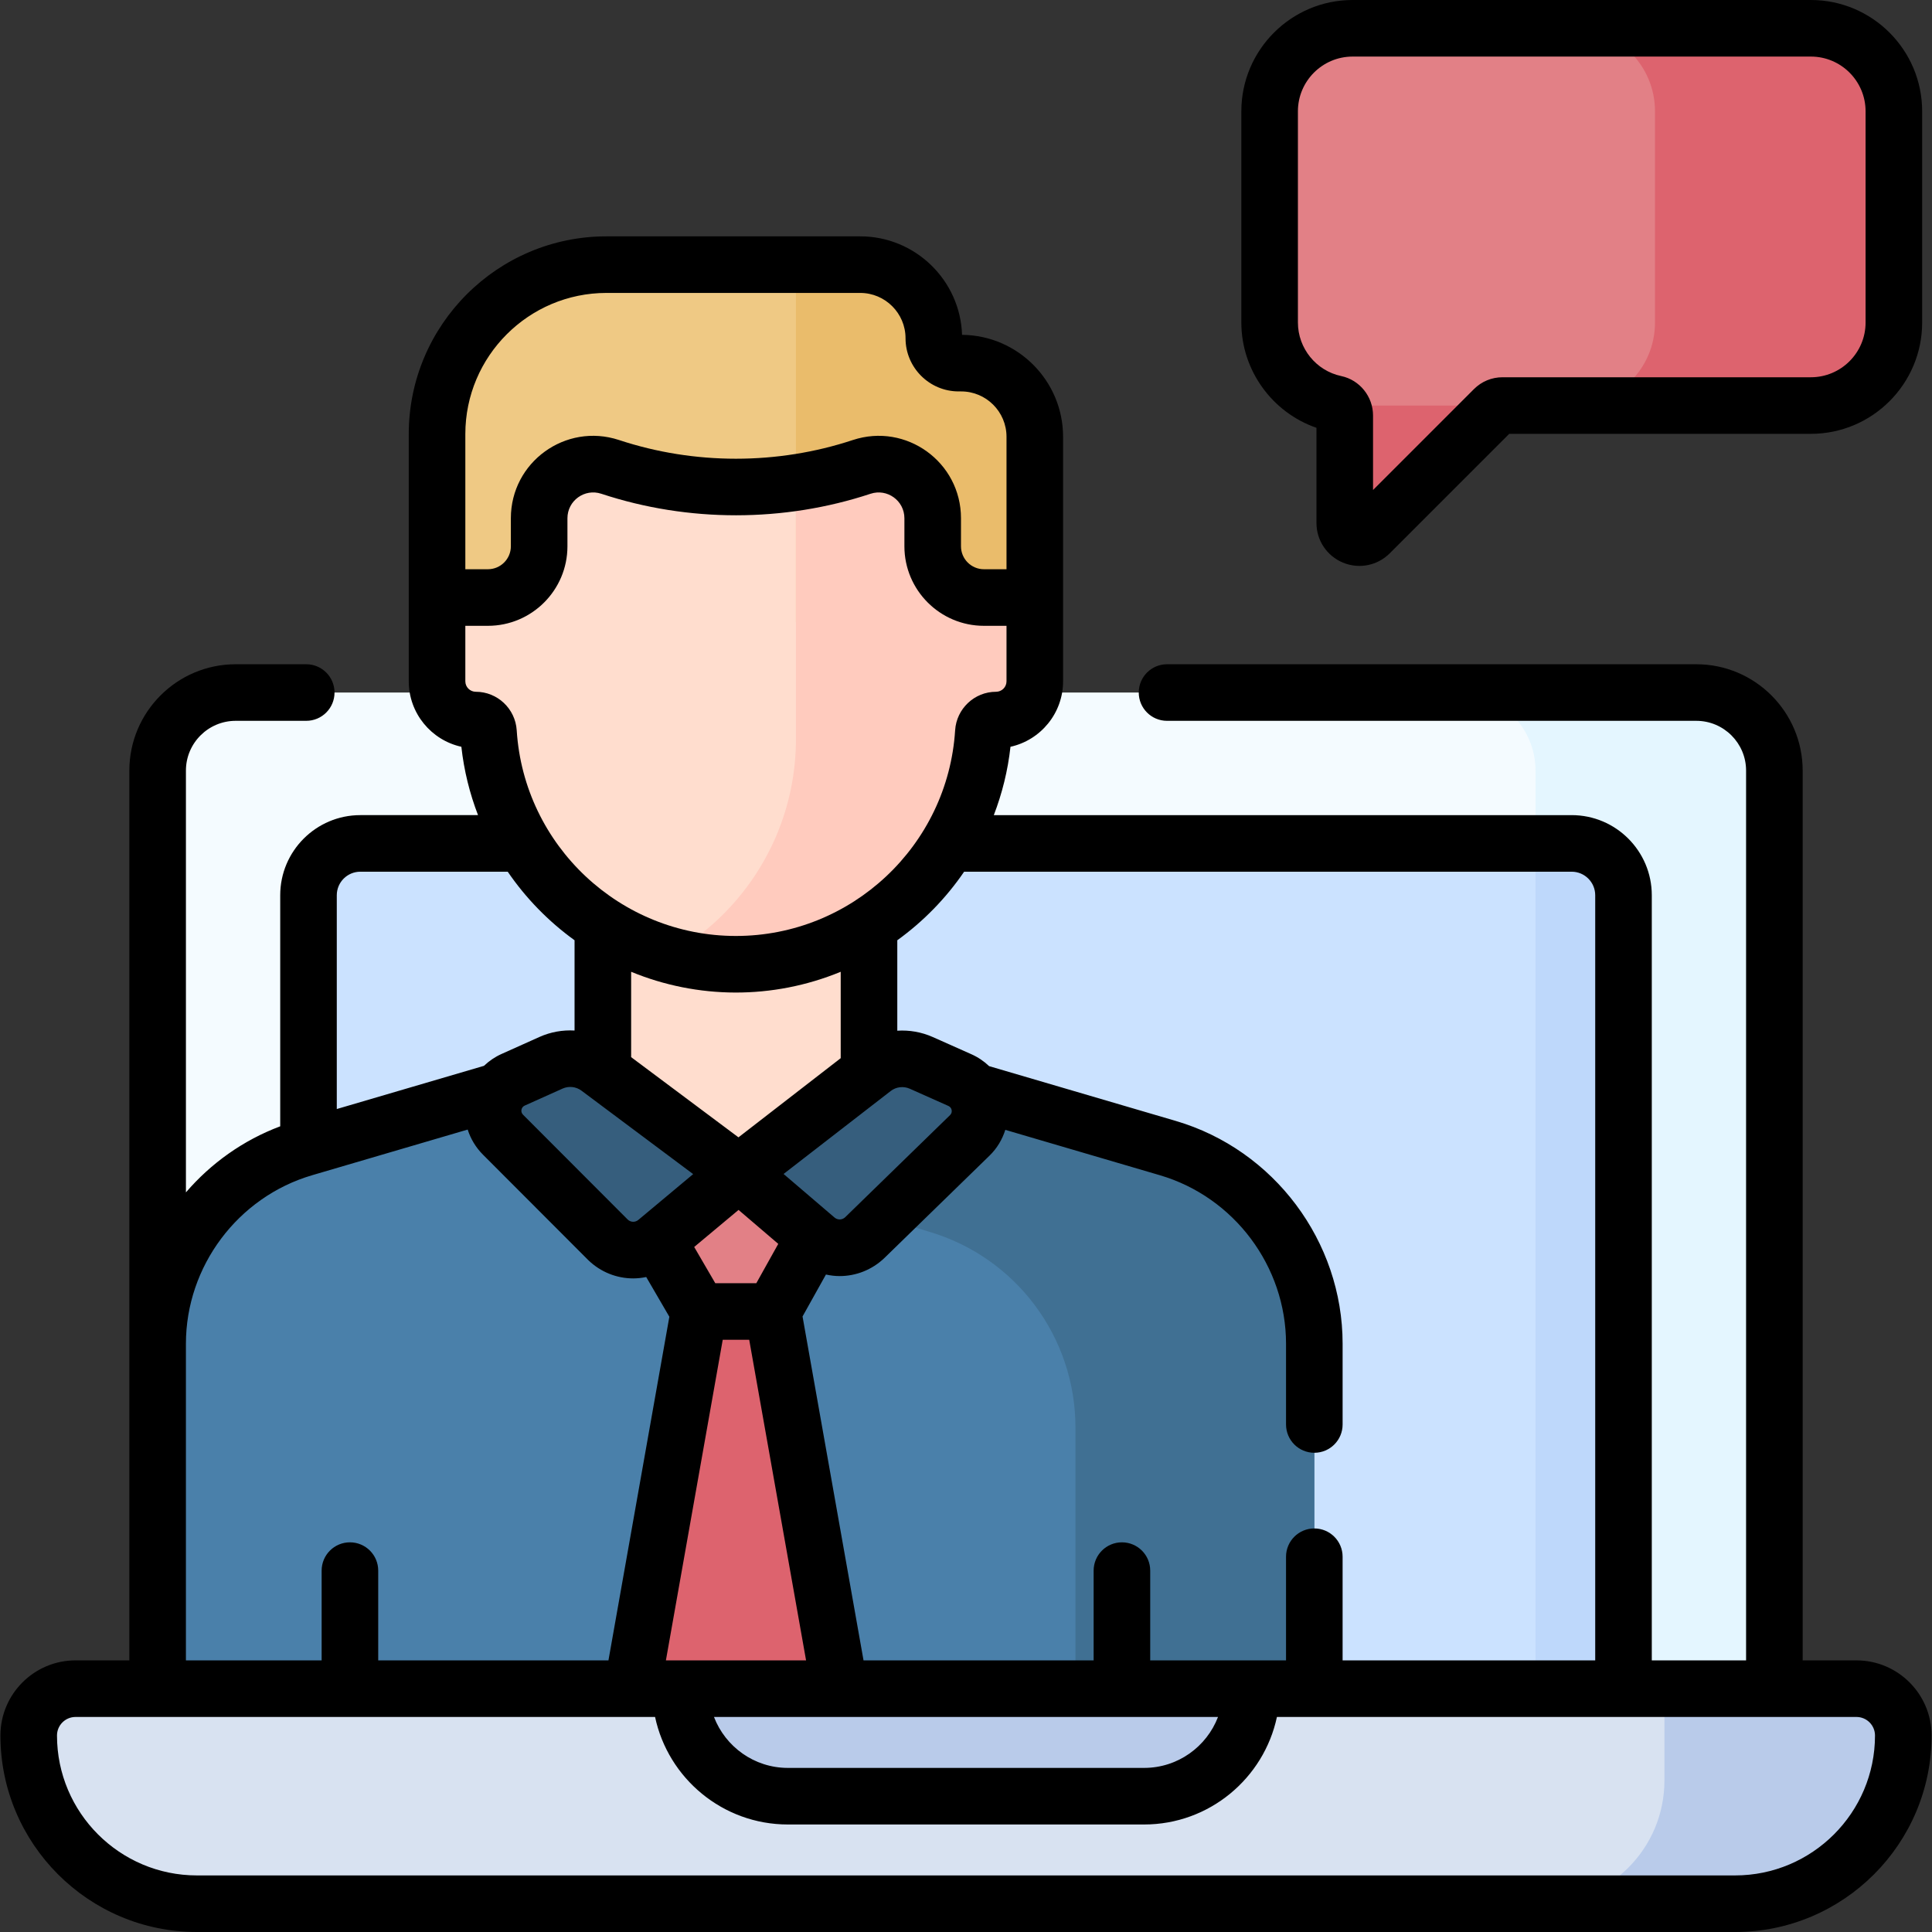
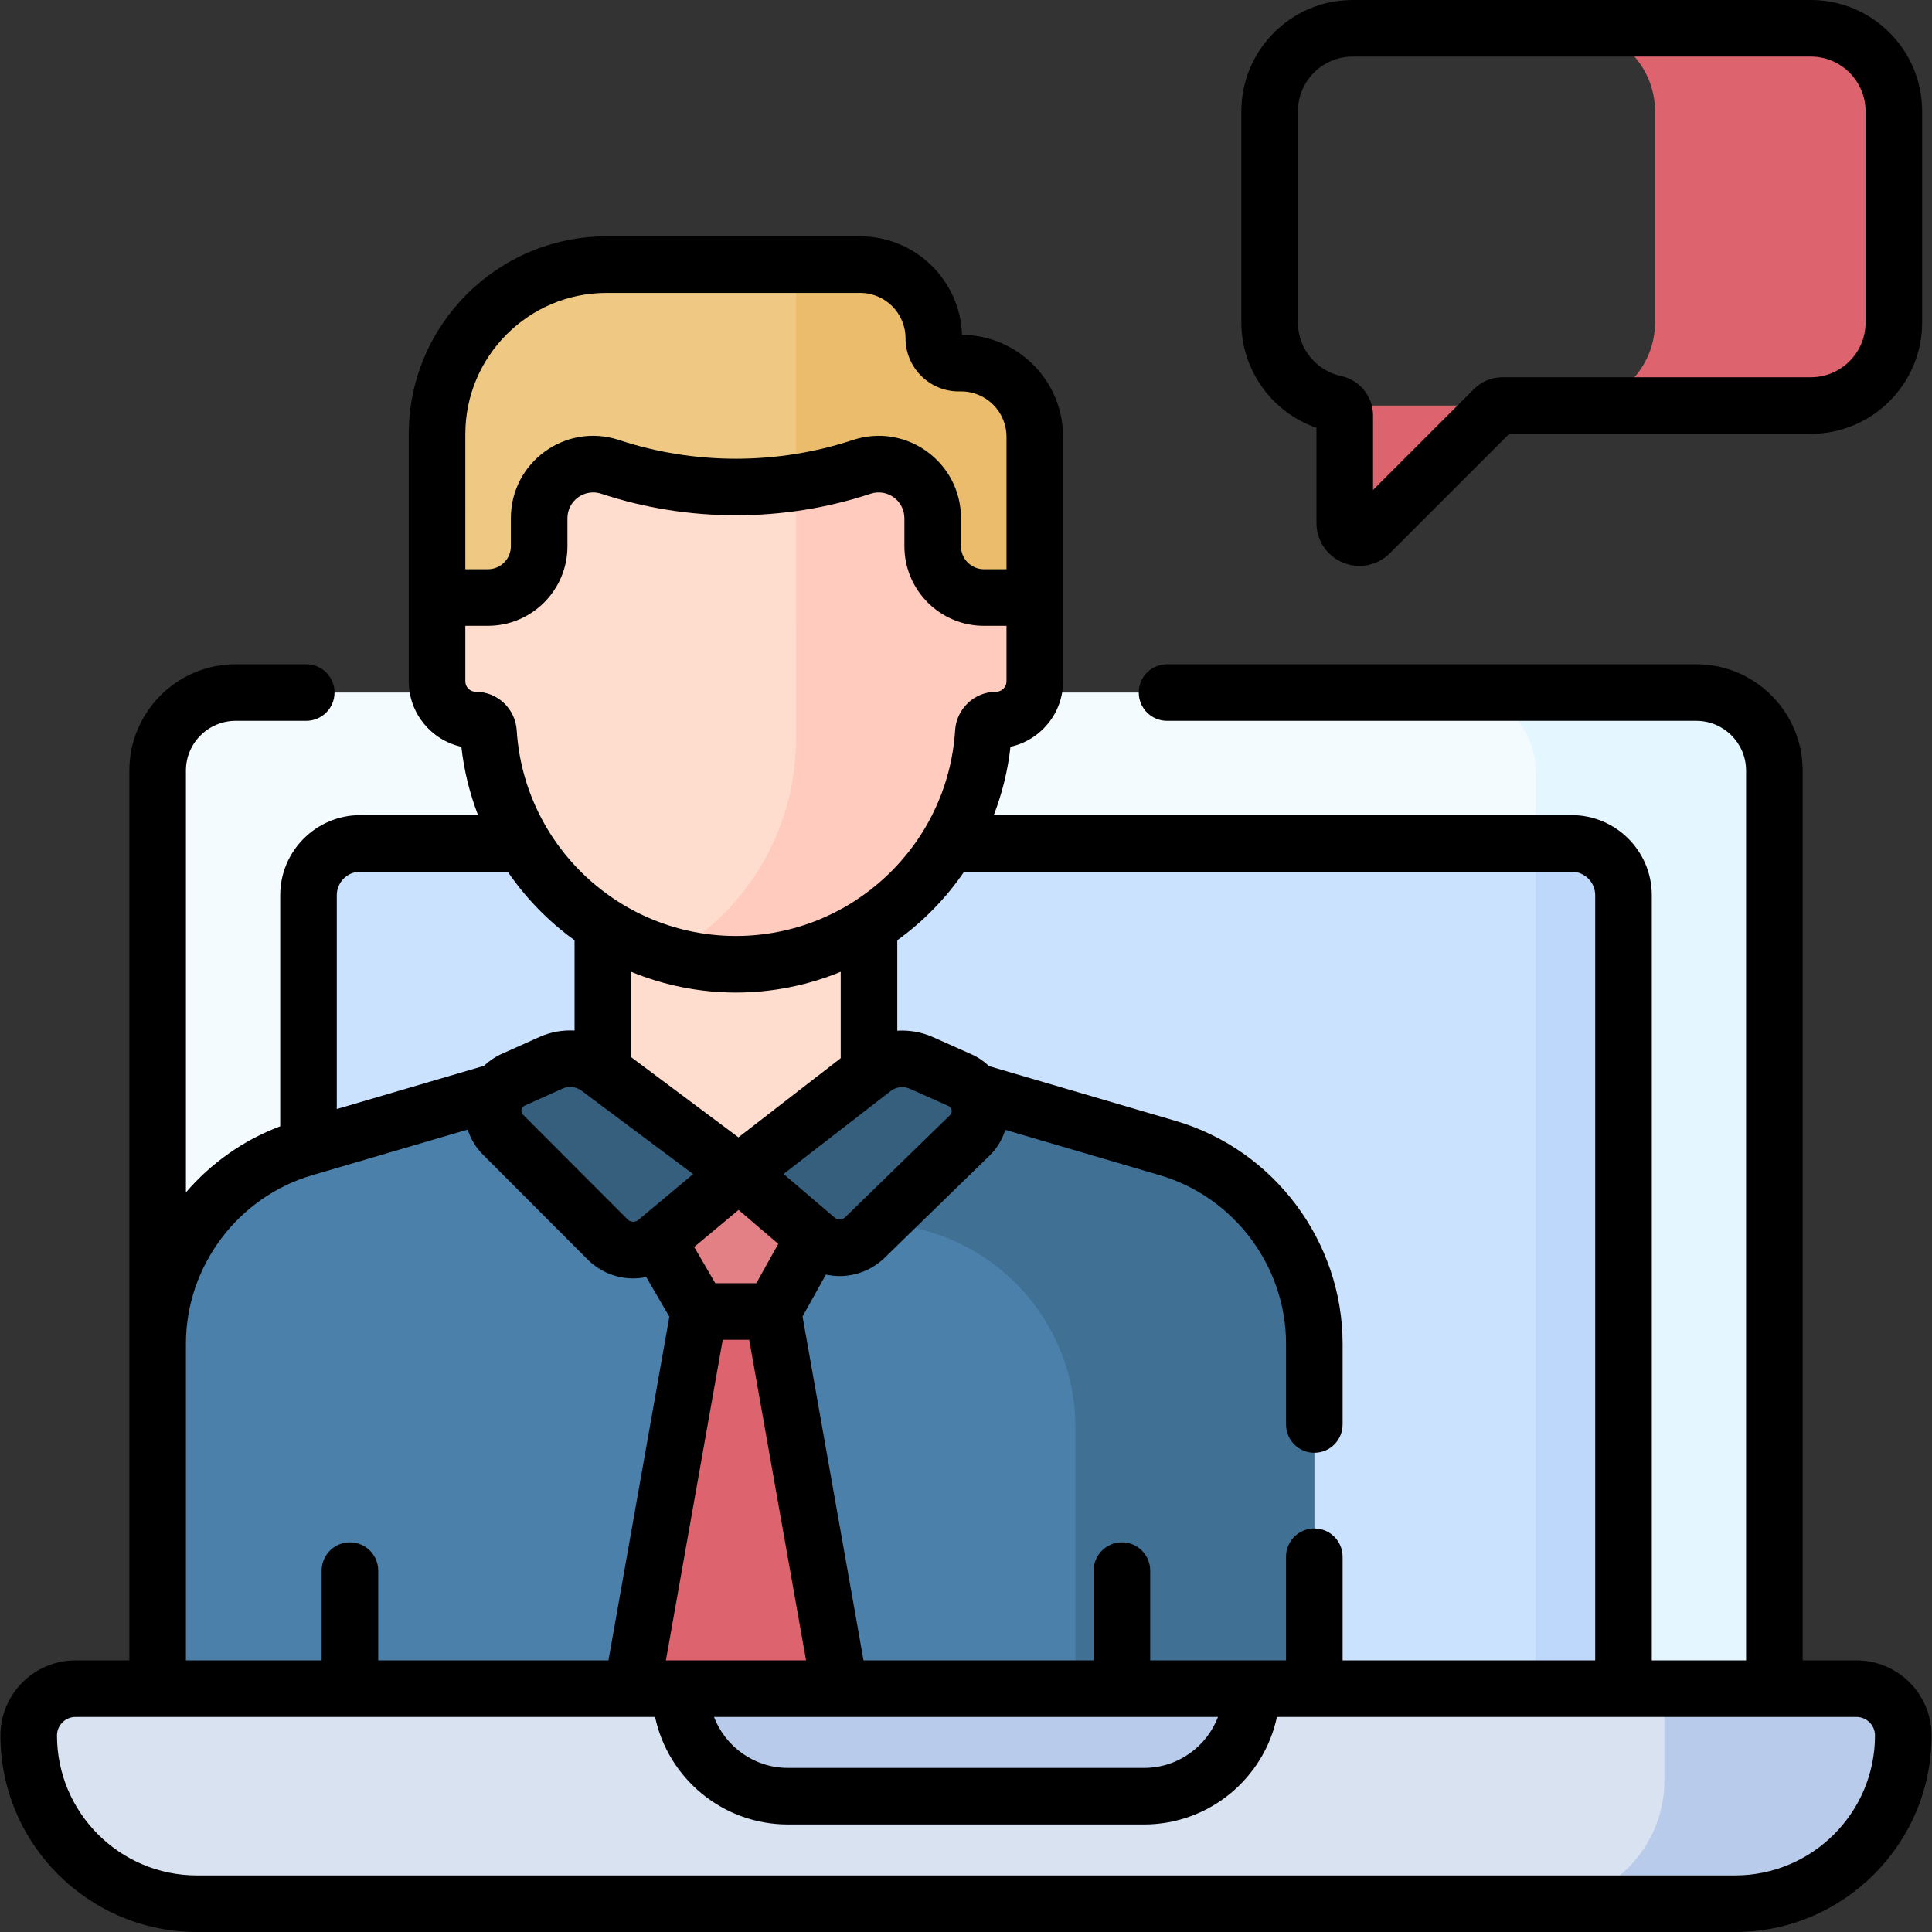
<svg xmlns="http://www.w3.org/2000/svg" id="Capa_1" enable-background="new 0 0 512 512" height="512" viewBox="0 0 512 512" width="512">
  <rect x="0" y="0" width="512" height="512" fill="#333333" stroke="none" />
  <g>
    <g>
      <g>
        <g>
          <g>
            <path d="m470.227 460.173h-428.454v-255.956c0-11.424 9.261-20.686 20.686-20.686h387.083c11.424 0 20.686 9.261 20.686 20.686v255.956z" fill="#f4fbff" />
            <path d="m449.541 183.531h-63.3c11.424 0 20.686 9.261 20.686 20.686v255.956h63.3v-255.956c0-11.424-9.261-20.686-20.686-20.686z" fill="#e4f6ff" />
            <path d="m81.756 447.515v-210.269c0-7.584 6.148-13.732 13.732-13.732h321.025c7.584 0 13.732 6.148 13.732 13.732v210.269z" fill="#cbe2ff" />
            <path d="m430.244 447.515v-210.269c0-7.584-6.148-13.732-13.732-13.732h-9.585v224.001z" fill="#bed8fb" />
            <path d="m459.815 504.504h-407.63c-24.62 0-44.578-19.958-44.578-44.578 0-6.854 5.557-12.411 12.411-12.411h471.963c6.854 0 12.411 5.557 12.411 12.411 0 24.62-19.958 44.578-44.577 44.578z" fill="#d8e2f1" />
            <g fill="#b9cbea">
              <path d="m491.981 447.515h-50.889v24.348c0 18.027-14.614 32.641-32.64 32.641h51.362c24.62 0 44.578-19.958 44.578-44.578 0-6.855-5.556-12.411-12.411-12.411z" />
              <path d="m180.307 447.515c0 15.737 12.757 28.494 28.494 28.494h94.397c15.737 0 28.494-12.757 28.494-28.494z" />
            </g>
          </g>
        </g>
        <g>
          <g>
            <path d="m247.473 89.644c0-10.776-8.735-19.511-19.511-19.511h-67.236c-24.8 0-44.904 20.104-44.904 44.904v49.855h158.409v-49.148c0-10.776-8.735-19.511-19.511-19.511h-.657c-3.64 0-6.59-2.95-6.59-6.589z" fill="#efc984" />
            <path d="m309.482 304.254-64.188-18.844h-100.483l-64.211 18.846c-23.017 6.755-38.827 27.873-38.827 51.86v91.398h306.532v-91.401c0-23.985-15.808-45.102-38.823-51.859z" fill="#4a80aa" />
            <path d="m309.482 304.254-64.188-18.844h-49.971l.455 25.416 50.403 15.584c23.015 6.757 38.823 27.873 38.823 51.859v69.246h63.3v-91.401c.001-23.986-15.807-45.103-38.822-51.86z" fill="#407093" />
            <path d="m204.833 347.558h-19.588l-17.69 99.807.081.15h54.923z" fill="#dd636e" />
            <g>
              <g>
                <g>
                  <g>
                    <g>
                      <path d="m230.292 303.145v-56.685h-70.531v56.685c0 19.477 35.266 21.208 35.266 21.208s35.265-1.731 35.265-21.208z" fill="#ffddce" />
                    </g>
                  </g>
                </g>
              </g>
              <path d="m274.231 158.35h-13.482c-7.498 0-13.576-6.078-13.576-13.576v-7.43c0-9.767-9.556-16.673-18.829-13.608-21.628 7.148-44.982 7.15-66.611.005l-.025-.008c-9.273-3.063-18.827 3.842-18.827 13.608v7.433c0 7.498-6.078 13.576-13.576 13.576h-13.482v22.201c0 5.673 4.599 10.272 10.272 10.272 1.79 0 3.246 1.402 3.359 3.188 2.166 34.34 30.687 61.526 65.574 61.526 34.887 0 63.408-27.186 65.574-61.526.113-1.786 1.569-3.188 3.359-3.188 5.673 0 10.272-4.599 10.272-10.272v-22.201z" fill="#ffddce" />
              <path d="m254.72 96.233h-.657c-3.639 0-6.589-2.95-6.589-6.59 0-10.776-8.735-19.511-19.511-19.511h-17.031v94.76h63.3v-49.148c-.001-10.775-8.737-19.511-19.512-19.511z" fill="#eabc6b" />
              <path d="m260.749 158.35c-7.498 0-13.576-6.078-13.576-13.576v-7.43c0-9.767-9.556-16.673-18.829-13.608-5.704 1.885-11.531 3.259-17.412 4.15v68.934c-.366 24.188-13.8 45.195-33.547 56.303 5.616 1.562 11.528 2.414 17.643 2.414 34.887 0 63.408-27.186 65.574-61.526.113-1.786 1.569-3.188 3.359-3.188 5.673 0 10.272-4.599 10.272-10.272v-22.201z" fill="#ffcbbe" />
            </g>
            <g fill="#365e7d">
              <path d="m146.012 281.651-10.044 4.509c-5.733 2.574-7.117 10.09-2.677 14.537l27.816 27.858c3.528 3.435 9.082 3.646 12.861.49l21.811-18.22-37.186-27.787c-3.63-2.712-8.446-3.244-12.581-1.387z" />
              <path d="m231.44 283.213-35.66 27.613 20.5 17.528c3.756 3.211 9.335 3.05 12.899-.374l27.83-27.101c4.549-4.43 3.189-12.052-2.61-14.636l-10.239-4.562c-4.199-1.871-9.086-1.282-12.72 1.532z" />
            </g>
          </g>
          <path d="m195.78 310.826-21.478 17.937 10.943 18.795h19.588l10.943-19.611z" fill="#e28086" />
        </g>
      </g>
-       <path d="m479.901 7.497h-121.443c-12.146 0-21.992 9.846-21.992 21.992v55.993c0 10.581 7.474 19.414 17.43 21.515 1.458.308 2.479 1.629 2.479 3.118v28.474c0 3.457 4.179 5.188 6.624 2.744l32.92-32.92c.601-.601 1.416-.939 2.266-.939h81.718c12.146 0 21.992-9.846 21.992-21.992v-55.992c-.001-12.146-9.848-21.993-21.994-21.993z" fill="#e28086" />
      <g fill="#dd636e">
        <path d="m356.373 110.116v28.474c0 3.457 4.179 5.188 6.624 2.744l32.92-32.92c.601-.601 1.416-.939 2.266-.939h-43.194c.846.581 1.384 1.564 1.384 2.641z" />
        <path d="m479.901 7.497h-63.3c12.146 0 21.992 9.846 21.992 21.992v55.993c0 12.146-9.846 21.992-21.992 21.992h63.3c12.146 0 21.992-9.846 21.992-21.992v-55.992c.001-12.146-9.846-21.993-21.992-21.993z" />
      </g>
    </g>
    <g>
      <path d="m348.877 113.373v25.218c0 4.618 2.757 8.743 7.022 10.51 4.327 1.792 9.18.752 12.399-2.466l31.662-31.663h79.941c16.261 0 29.489-13.229 29.489-29.489v-55.994c0-16.26-13.228-29.489-29.489-29.489h-121.443c-16.261 0-29.489 13.229-29.489 29.489v55.993c-.001 12.645 8.184 23.853 19.908 27.891zm-4.915-83.884c0-7.993 6.503-14.496 14.496-14.496h121.444c7.993 0 14.496 6.503 14.496 14.496v55.993c0 7.993-6.503 14.496-14.496 14.496h-81.718c-2.856 0-5.542 1.112-7.568 3.133l-26.745 26.746v-19.742c0-5.027-3.544-9.423-8.428-10.453-6.652-1.403-11.48-7.367-11.48-14.179v-55.994z" />
      <path d="m491.982 440.018h-14.258v-235.802c0-15.54-12.642-28.182-28.182-28.182h-140.264c-4.141 0-7.497 3.356-7.497 7.497s3.356 7.497 7.497 7.497h140.263c7.272 0 13.189 5.916 13.189 13.189v235.802h-24.989v-202.773c0-11.705-9.523-21.228-21.228-21.228h-153.142c2.2-5.723 3.719-11.789 4.415-18.112 7.964-1.755 13.941-8.869 13.941-17.354 0-6.857 0-58.636 0-64.807 0-14.814-11.988-26.881-26.773-27.007-.479-14.475-12.404-26.102-26.993-26.102h-67.236c-28.894 0-52.401 23.507-52.401 52.401v65.515c0 8.485 5.977 15.599 13.942 17.354.696 6.324 2.215 12.389 4.415 18.112h-31.194c-11.705 0-21.228 9.523-21.228 21.228v61.239c-9.822 3.687-18.355 9.797-24.989 17.511v-111.78c0-7.272 5.916-13.189 13.189-13.189h18.694c4.141 0 7.497-3.356 7.497-7.497s-3.356-7.497-7.497-7.497h-18.694c-15.54 0-28.182 12.642-28.182 28.182v151.9 83.902h-14.259c-10.977 0-19.907 8.931-19.907 19.907 0 28.716 23.36 52.076 52.074 52.076h407.63c28.714 0 52.074-23.36 52.074-52.074 0-10.977-8.931-19.908-19.907-19.908zm-75.469-209.007c3.438 0 6.235 2.797 6.235 6.235v202.773h-66.945v-27.468c0-4.141-3.356-7.497-7.497-7.497s-7.497 3.356-7.497 7.497v27.468h-35.992v-23.789c0-4.141-3.356-7.497-7.497-7.497s-7.497 3.356-7.497 7.497v23.789h-60.98l-16.163-91.141 6.202-11.113c1.197.262 2.412.409 3.63.409 4.281 0 8.559-1.615 11.897-4.822l27.83-27.101c1.994-1.941 3.382-4.303 4.174-6.827l40.959 12.024c19.688 5.78 33.438 24.148 33.438 44.666v21.39c0 4.141 3.356 7.497 7.497 7.497s7.497-3.356 7.497-7.497v-21.39c0-27.127-18.179-51.41-44.208-59.053l-49.473-14.524c-1.362-1.301-2.939-2.37-4.671-3.141l-10.24-4.562c-3.017-1.345-6.249-1.892-9.422-1.687v-23.967c6.896-4.98 12.899-11.128 17.712-18.168h161.011zm-277.474 61.988 10.044-4.51c1.65-.74 3.574-.528 5.023.555l29.588 22.108-14.533 12.139c-.824.691-2.023.651-2.8-.085l-27.764-27.806v-.001c-.747-.746-.474-1.989.442-2.4zm83.756-35.466v22.894l-27.095 20.981-28.442-21.252v-22.622c17.56 7.234 37.481 7.438 55.537-.001zm28.554 35.559c.922.408 1.198 1.668.43 2.417l-27.793 27.064c-.787.757-2.004.792-2.833.083-.001 0-.001 0-.001 0l-13.499-11.543 28.379-21.974c1.451-1.126 3.397-1.359 5.076-.611zm-61.794 46.969-5.589-9.599 11.757-9.821 10.524 8.999-5.815 10.421zm1.975 14.993h7.018l15.068 84.964h-37.146zm131.258 99.958c-3.027 7.882-10.656 13.501-19.59 13.501h-94.397c-8.934 0-16.563-5.619-19.59-13.501zm-199.47-339.975c0-20.627 16.781-37.408 37.408-37.408h67.236c6.625 0 12.014 5.389 12.014 12.014 0 7.767 6.32 14.087 14.087 14.087h.657c6.625 0 12.014 5.389 12.014 12.014v35.109h-5.985c-3.352 0-6.079-2.727-6.079-6.079v-7.43c0-14.891-14.537-25.398-28.679-20.726-19.961 6.597-41.946 6.599-61.907.005-.023-.008-.054-.018-.084-.027-14.104-4.615-28.617 5.856-28.617 20.746v7.433c0 3.352-2.727 6.079-6.08 6.079h-5.985zm0 65.515v-14.705h5.985c11.62 0 21.074-9.453 21.074-21.073v-7.433c0-4.666 4.561-7.954 8.978-6.49.022.008.051.017.079.025 22.981 7.579 48.289 7.572 71.262-.022 4.416-1.463 8.98 1.818 8.98 6.49v7.43c0 11.62 9.453 21.073 21.073 21.073h5.985v14.705c0 1.531-1.245 2.775-2.774 2.775-5.716 0-10.479 4.485-10.842 10.213-1.927 30.561-27.443 54.501-58.091 54.501s-56.164-23.94-58.092-54.5c-.36-5.728-5.122-10.214-10.841-10.214-1.531 0-2.776-1.245-2.776-2.775zm-27.831 50.459h39.065c4.813 7.04 10.816 13.188 17.711 18.168v23.921c-3.148-.181-6.346.376-9.322 1.712l-10.044 4.509c-1.719.772-3.285 1.838-4.639 3.134l-39.006 11.449v-56.657c.001-3.439 2.797-6.236 6.235-6.236zm-46.217 125.105c0-20.52 13.751-38.887 33.441-44.667l1.22-.358c.028-.008.055-.016.083-.024l39.927-11.719c.778 2.433 2.123 4.72 4.046 6.647v-.001l27.816 27.858c.025.025.05.05.075.074 3.319 3.231 7.618 4.865 11.931 4.865 1.154 0 2.307-.132 3.444-.366l6.132 10.531-16.141 91.063h-61.014v-23.789c0-4.141-3.356-7.497-7.497-7.497s-7.497 3.356-7.497 7.497v23.789h-35.966zm410.545 140.891h-407.63c-20.446 0-37.081-16.634-37.081-37.081 0-2.71 2.204-4.914 4.914-4.914h153.583c3.459 16.259 17.925 28.494 35.2 28.494h94.397c17.275 0 31.741-12.235 35.2-28.494h153.583c2.71 0 4.914 2.204 4.914 4.914.001 20.446-16.634 37.081-37.08 37.081z" />
    </g>
  </g>
</svg>